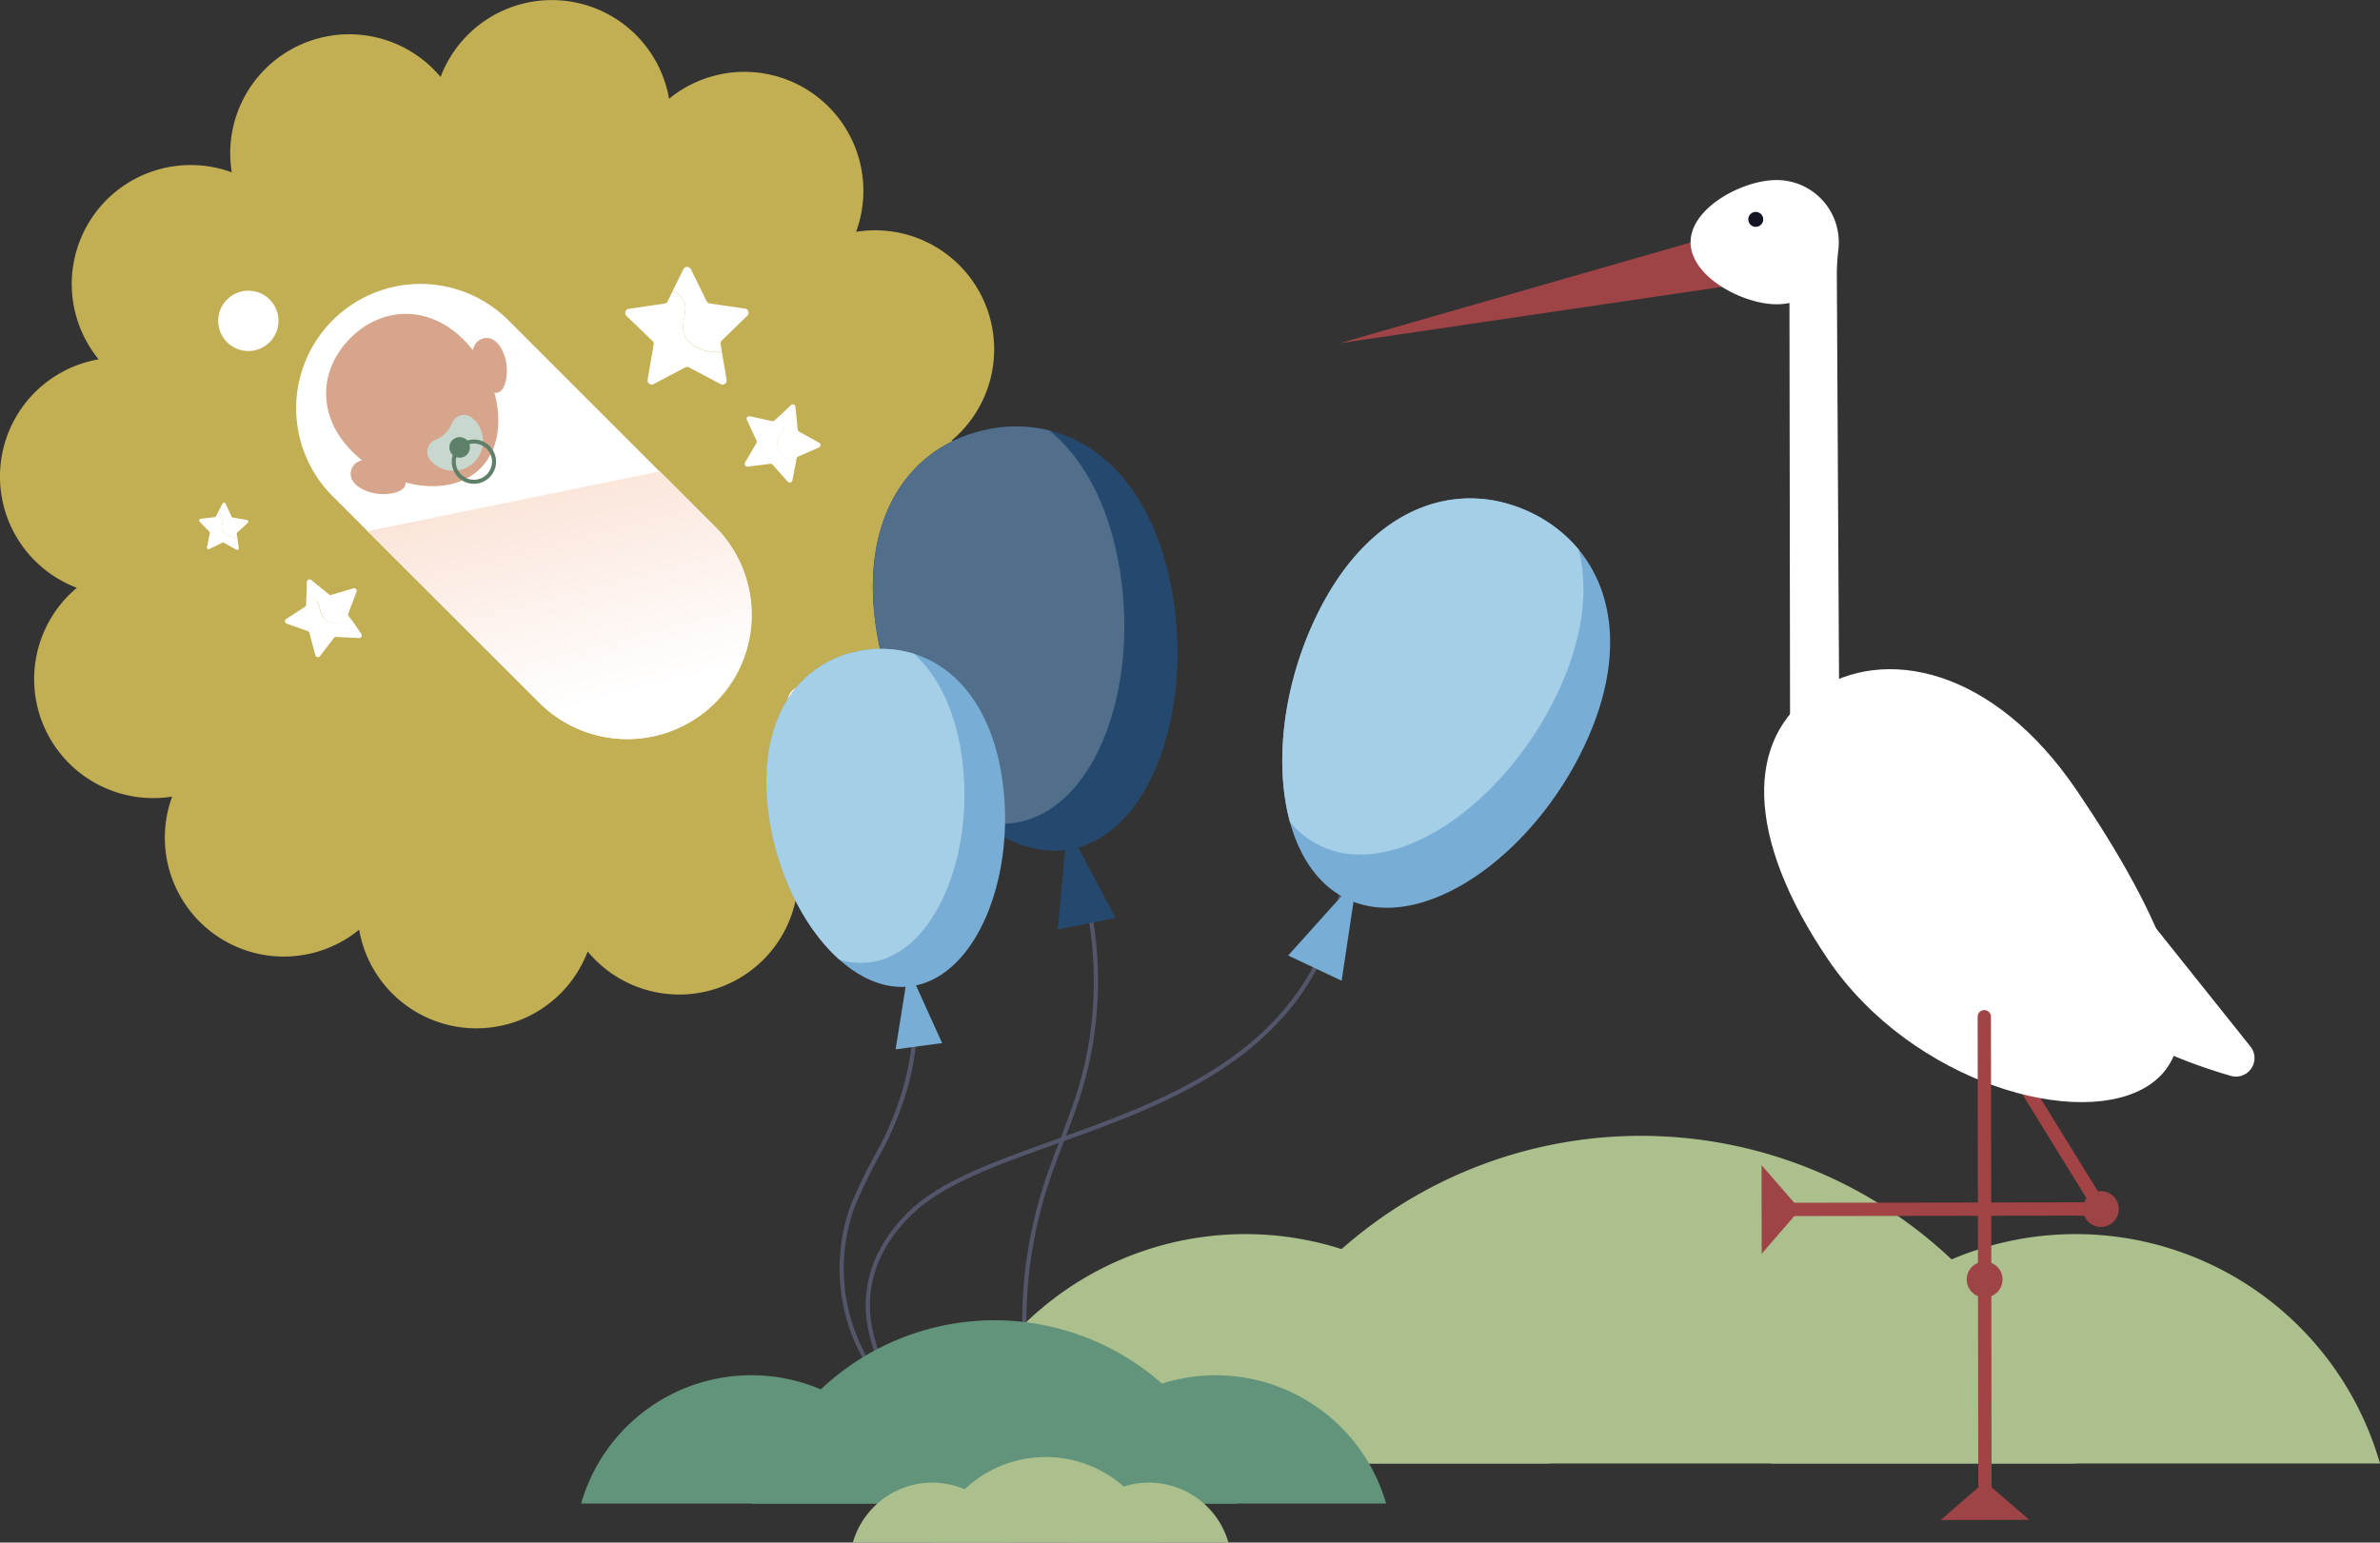
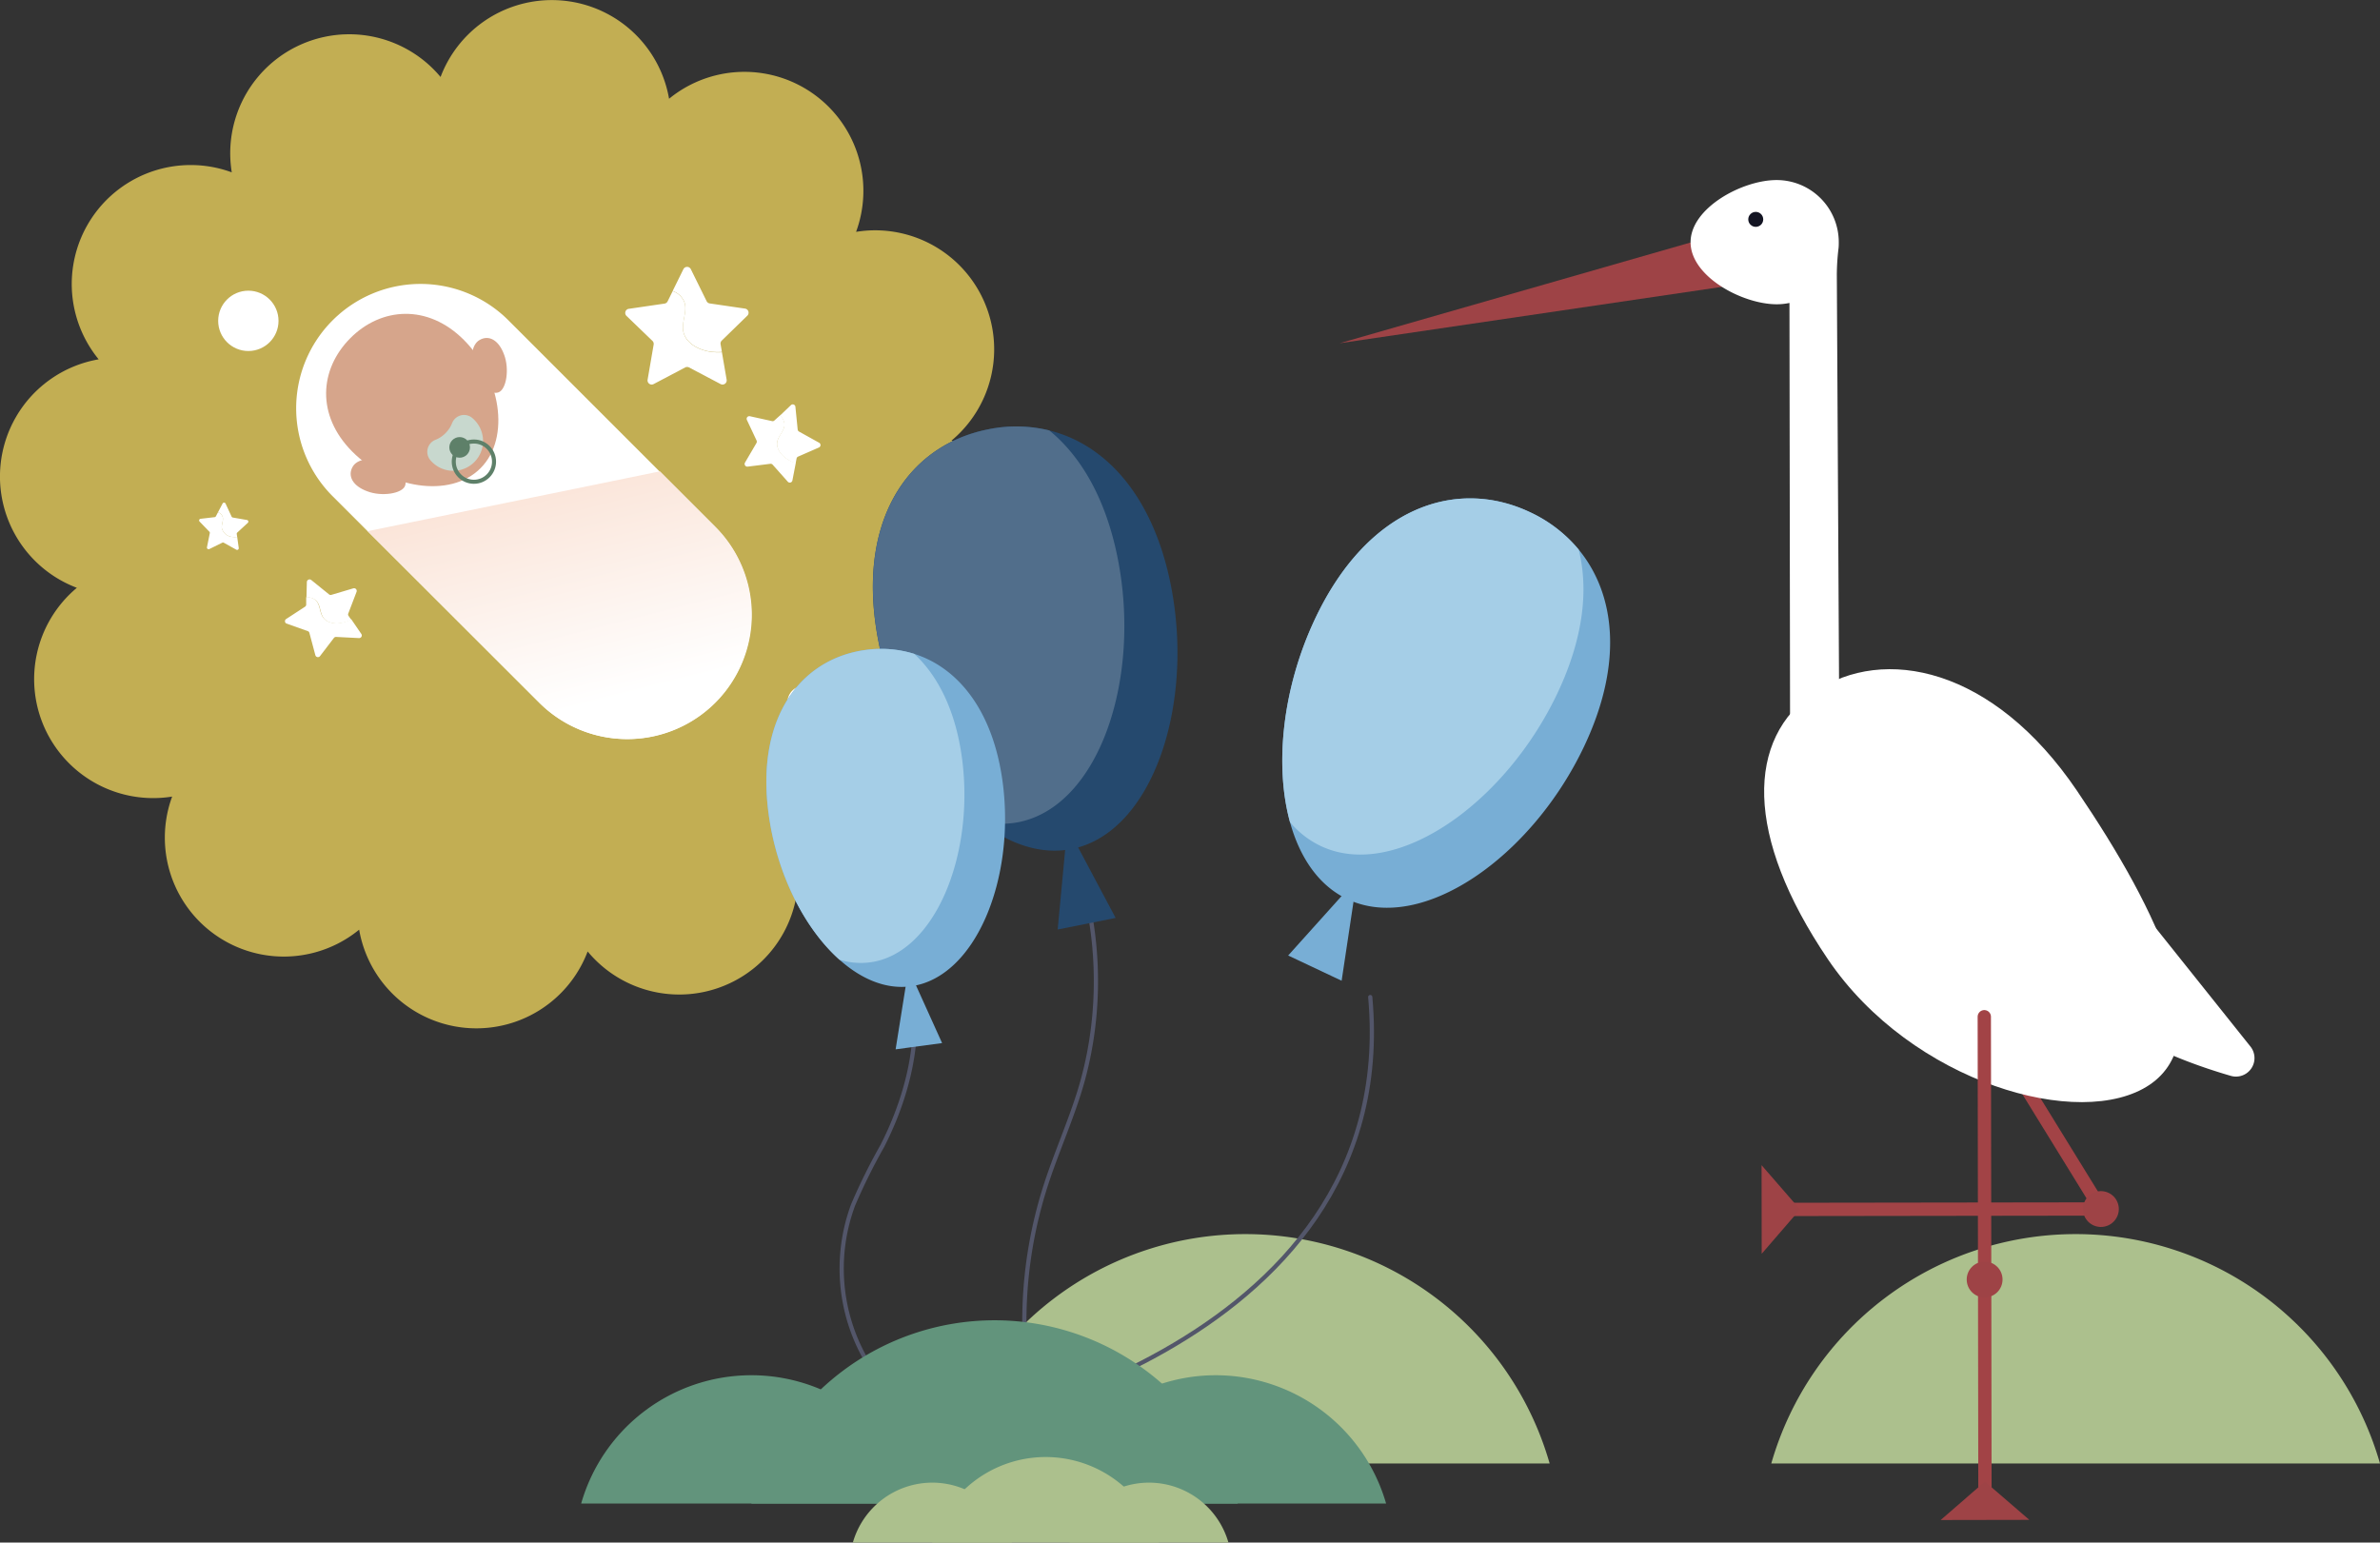
<svg xmlns="http://www.w3.org/2000/svg" width="429.14" height="278.17" viewBox="0 0 429.14 278.17">
  <rect x="0" y="0" width="429.14" height="278.17" fill="#333333" stroke="none" />
  <defs>
    <style>.cls-1{fill:#acc08d;}.cls-11,.cls-12,.cls-2{fill:none;}.cls-2{stroke:#a24346;stroke-width:2.4px;}.cls-12,.cls-2{stroke-linecap:round;stroke-linejoin:round;}.cls-3{fill:#9e4346;}.cls-4{fill:#fff;}.cls-5{fill:#141523;}.cls-6{fill:#c2ae53;}.cls-7{fill:url(#linear-gradient);}.cls-8{fill:#d6a58b;}.cls-9{fill:#c8d8ce;}.cls-10{fill:#5e8069;}.cls-11{stroke:#5e8069;stroke-miterlimit:10;stroke-width:0.73px;}.cls-12{stroke:#53566a;stroke-width:0.76px;}.cls-13{fill:#62947c;}.cls-14{fill:#25496e;}.cls-15{fill:#516e8b;}.cls-16{fill:#78aed5;}.cls-17{fill:#a5cee7;}</style>
    <linearGradient id="linear-gradient" x1="5.24" y1="126.9" x2="32.33" y2="19.99" gradientTransform="matrix(-1, 0, 0, 1, 112.45, 0)" gradientUnits="userSpaceOnUse">
      <stop offset="0" stop-color="#fff" />
      <stop offset="0.96" stop-color="#f3ba9b" />
      <stop offset="1" stop-color="#f3b797" />
    </linearGradient>
  </defs>
  <g id="Ebene_2" data-name="Ebene 2">
    <g id="Ebene_1-2" data-name="Ebene 1">
      <path class="cls-1" d="M374.26,222.55a57.08,57.08,0,0,1,54.88,41.37H319.38A57.1,57.1,0,0,1,374.26,222.55Z" />
      <path class="cls-1" d="M224.55,222.55a57.08,57.08,0,0,1,54.87,41.37H169.67A57.08,57.08,0,0,1,224.55,222.55Z" />
-       <path class="cls-1" d="M295.88,204.83a81.52,81.52,0,0,1,78.38,59.09H217.49A81.53,81.53,0,0,1,295.88,204.83Z" />
      <polyline class="cls-2" points="360.74 188.68 378.82 218.02 321.1 218.1" />
      <circle class="cls-3" cx="378.82" cy="218.02" r="3.23" transform="translate(-54.68 162.18) rotate(-22.58)" />
      <polygon class="cls-3" points="324.56 218.1 317.63 210.12 317.65 226.1 324.56 218.1" />
      <polygon class="cls-3" points="241.53 61.9 311.83 41.72 313.88 51.23 241.53 61.9" />
      <path class="cls-4" d="M329.6,173c15.09,22.27,45.59,31,58,22.62,6.2-4.2,6.7-11.9,3.76-21.32s-9.32-20.58-16.87-31.72c-15.09-22.27-34.87-26.23-47.26-17.83S314.5,150.7,329.6,173Z" />
      <path class="cls-4" d="M320.33,32.47a11.2,11.2,0,0,1,11.22,11.19c0,.42,0,.84-.06,1.25a41.23,41.23,0,0,0-.29,4.57l.49,89.91h-8.91l-.12-84.76a10.88,10.88,0,0,1-2.3.24c-6.19,0-15.52-5-15.53-11.18S314.14,32.47,320.33,32.47Z" />
      <path class="cls-4" d="M384.44,162l21.33,26.71a3.34,3.34,0,0,1-3.54,5.3c-9.72-2.82-24.14-8.49-30.12-18.4C362.68,160.05,384.44,162,384.44,162Z" />
      <line class="cls-2" x1="357.79" y1="183.35" x2="357.91" y2="271.21" />
      <circle class="cls-3" cx="357.85" cy="230.74" r="3.23" />
      <polygon class="cls-3" points="357.91 267.18 365.91 274.08 349.92 274.11 357.91 267.18" />
      <circle class="cls-5" cx="316.58" cy="39.56" r="1.35" />
      <path class="cls-6" d="M8.09,131.37A21.46,21.46,0,0,1,13.86,106a21.45,21.45,0,0,1,3.93-41.2,21.45,21.45,0,0,1,24-33.72,21.46,21.46,0,0,1,37.65-17.2,21.45,21.45,0,0,1,41.2,3.93,21.45,21.45,0,0,1,33.72,24,21.46,21.46,0,0,1,17.2,37.65,21.45,21.45,0,0,1-9.63,41.42q-.88-.09-1.74-.24l32.26,28.49-51.18-1.59q.38.67.69,1.38a21.45,21.45,0,0,1-36,22.66,21.45,21.45,0,0,1-41.2-3.93,21.45,21.45,0,0,1-33.72-24A21.48,21.48,0,0,1,8.09,131.37Z" />
      <path class="cls-4" d="M128.91,126.71h0a22.43,22.43,0,0,0,0-31.71L91.68,57.77a22.42,22.42,0,0,0-31.71,0h0a22.42,22.42,0,0,0,0,31.71L97.2,126.71A22.43,22.43,0,0,0,128.91,126.71Z" />
      <path class="cls-7" d="M119,85l10,10a22.45,22.45,0,0,1,0,31.72h0a22.43,22.43,0,0,1-31.71,0L66.29,95.79Z" />
      <path class="cls-8" d="M63.5,81.42C70,88,81.09,90,86.64,84.44s3.52-16.61-3-23.14S68.71,55.39,63.15,61,57,74.88,63.5,81.42Z" />
      <path class="cls-8" d="M66.23,88.6c2.6,1,6.29.42,6.81-1s-1.17-3.34-3.77-4.3-4.89-.46-5.66.83C62.6,85.84,63.62,87.65,66.23,88.6Z" />
      <path class="cls-8" d="M90.89,63.94c1,2.6.42,6.29-1,6.81S86.56,69.58,85.6,67s-.46-4.89.83-5.66C88.13,60.31,89.94,61.33,90.89,63.94Z" />
      <path class="cls-9" d="M80.32,78.12a5.34,5.34,0,0,0,1.2-1.82,2.31,2.31,0,0,1,3.62-.94,5.29,5.29,0,0,1,.54.52,5.38,5.38,0,0,1-7.8,7.41,3.45,3.45,0,0,1-.26-.28,2.33,2.33,0,0,1,.88-3.69A5.15,5.15,0,0,0,80.32,78.12Z" />
      <circle class="cls-10" cx="82.88" cy="80.68" r="1.86" />
      <circle class="cls-11" cx="85.45" cy="83.25" r="3.63" />
      <path class="cls-4" d="M128.1,63.41c-2.2-.32-4.57-1.61-4.92-3.8-.26-1.71.8-3.51.22-5.14a3.44,3.44,0,0,0-2.11-2l1.93-3.92a.75.75,0,0,1,1.35,0l2.84,5.76a.74.74,0,0,0,.57.41l6.35.93a.75.75,0,0,1,.42,1.28l-4.6,4.48a.75.75,0,0,0-.22.67l.24,1.38A10.22,10.22,0,0,1,128.1,63.41Z" />
      <path class="cls-4" d="M113.46,55.68l6.35-.93a.74.74,0,0,0,.57-.41l.91-1.84a3.44,3.44,0,0,1,2.11,2c.58,1.63-.48,3.43-.22,5.14.35,2.19,2.72,3.48,4.92,3.8a10.22,10.22,0,0,0,2.07.08l.85,4.95a.75.75,0,0,1-1.09.79l-5.69-3a.76.76,0,0,0-.69,0l-5.69,3a.75.75,0,0,1-1.09-.79l1.09-6.33a.75.75,0,0,0-.22-.67L113,57A.75.75,0,0,1,113.46,55.68Z" />
      <path class="cls-4" d="M142.25,83c-1.25-.68-2.39-2-2.1-3.38.23-1.09,1.27-1.93,1.29-3a2.18,2.18,0,0,0-.82-1.66l2-1.91a.48.48,0,0,1,.8.3l.41,4.1a.48.48,0,0,0,.25.38l3.6,2a.48.48,0,0,1,0,.86l-3.77,1.65a.46.46,0,0,0-.28.35l-.17.88A5.74,5.74,0,0,1,142.25,83Z" />
      <path class="cls-4" d="M135.21,75.06l4,.88a.46.46,0,0,0,.43-.12l1-.9a2.18,2.18,0,0,1,.82,1.66c0,1.11-1.06,2-1.29,3-.29,1.39.85,2.7,2.1,3.38a5.74,5.74,0,0,0,1.22.52l-.61,3.16a.48.48,0,0,1-.83.23l-2.74-3.08a.49.49,0,0,0-.42-.15l-4.08.51a.49.49,0,0,1-.48-.73l2.08-3.55a.51.51,0,0,0,0-.45l-1.75-3.72A.48.48,0,0,1,135.21,75.06Z" />
      <path class="cls-4" d="M62.15,112.22c-1.36.41-3.09.3-3.88-.89-.61-.92-.48-2.25-1.26-3a2.24,2.24,0,0,0-1.75-.58l.07-2.79a.49.49,0,0,1,.79-.37l3.2,2.59a.46.46,0,0,0,.44.09l3.94-1.17a.48.48,0,0,1,.59.63l-1.47,3.85a.46.46,0,0,0,0,.44l.51.74A5.71,5.71,0,0,1,62.15,112.22Z" />
      <path class="cls-4" d="M51.55,111.66,55,109.41a.46.46,0,0,0,.21-.39l0-1.32a2.24,2.24,0,0,1,1.75.58c.78.8.65,2.13,1.26,3,.79,1.19,2.52,1.3,3.88.89a5.71,5.71,0,0,0,1.23-.51l1.82,2.66a.48.48,0,0,1-.42.75l-4.11-.21a.49.49,0,0,0-.41.18l-2.5,3.27a.48.48,0,0,1-.85-.17l-1.07-4a.46.46,0,0,0-.3-.33l-3.88-1.38A.48.48,0,0,1,51.55,111.66Z" />
      <path class="cls-4" d="M41.93,96.83A2.15,2.15,0,0,1,40,95.25c-.09-.69.35-1.4.14-2.07a1.36,1.36,0,0,0-.83-.81l.82-1.56a.3.3,0,0,1,.54,0l1.09,2.35a.3.3,0,0,0,.22.17l2.54.44a.3.3,0,0,1,.16.52l-1.9,1.75a.3.3,0,0,0-.09.27l.08.55A3.39,3.39,0,0,1,41.93,96.83Z" />
      <path class="cls-4" d="M36.13,93.56l2.57-.3a.31.31,0,0,0,.23-.16l.38-.73a1.36,1.36,0,0,1,.83.81c.21.67-.23,1.38-.14,2.07a2.15,2.15,0,0,0,1.93,1.58,3.39,3.39,0,0,0,.84,0l.28,2a.3.3,0,0,1-.44.3l-2.26-1.26a.31.31,0,0,0-.28,0l-2.32,1.14a.3.3,0,0,1-.43-.33l.51-2.53a.3.3,0,0,0-.08-.27L36,94.07A.3.3,0,0,1,36.13,93.56Z" />
      <circle class="cls-4" cx="44.78" cy="57.86" r="5.44" />
      <circle class="cls-4" cx="145.02" cy="126.68" r="3.04" />
-       <path class="cls-12" d="M168.21,258.66S145,237.94,163.88,219s84.74-13.87,78.86-78.86" />
+       <path class="cls-12" d="M168.21,258.66s84.74-13.87,78.86-78.86" />
      <path class="cls-12" d="M170.55,253.19c-5.37,1.9-11-2.47-14-7.31a33,33,0,0,1-2.73-28.58,106.6,106.6,0,0,1,5.28-10.66c6.05-11.84,8.85-26.94,1.44-38-3-4.42-7.49-8.13-8.4-13.37" />
      <path class="cls-12" d="M186.85,256.84a80.38,80.38,0,0,1,1.6-42.74c1.84-5.79,4.34-11.35,6.15-17.14,7.6-24.34.77-54.07-20.27-68.47" />
      <path class="cls-13" d="M135.48,248a31.92,31.92,0,0,0-30.69,23.14h61.39A31.93,31.93,0,0,0,135.48,248Z" />
      <path class="cls-13" d="M219.23,248a31.94,31.94,0,0,0-30.7,23.14h61.4A32,32,0,0,0,219.23,248Z" />
      <path class="cls-13" d="M179.33,238.09a45.62,45.62,0,0,0-43.85,33.06h87.7A45.62,45.62,0,0,0,179.33,238.09Z" />
      <path class="cls-1" d="M168.11,267.37a14.91,14.91,0,0,0-14.33,10.8h28.65A14.91,14.91,0,0,0,168.11,267.37Z" />
      <path class="cls-1" d="M207.18,267.37a14.9,14.9,0,0,0-14.32,10.8H221.5A14.91,14.91,0,0,0,207.18,267.37Z" />
      <path class="cls-1" d="M188.56,262.75a21.27,21.27,0,0,0-20.45,15.42H209A21.29,21.29,0,0,0,188.56,262.75Z" />
      <path class="cls-14" d="M211.1,105.44c4.34,21.75-3.32,44.75-17.86,47.66-5.57,1.11-11.34-.89-16.59-5-8.44-6.63-15.52-18.73-18.2-32.14-4.35-21.75,5.14-35.63,19.68-38.53a25,25,0,0,1,11.06.19C199.32,80.13,207.88,89.34,211.1,105.44Z" />
      <path class="cls-15" d="M201.52,100.6c4.35,21.75-3.32,44.75-17.86,47.66a16.59,16.59,0,0,1-7-.16c-8.44-6.63-15.52-18.73-18.2-32.14-4.35-21.75,5.14-35.63,19.68-38.53a25,25,0,0,1,11.06.19C194.92,82.29,199.39,89.93,201.52,100.6Z" />
      <polygon class="cls-14" points="192.45 149.15 190.71 167.62 201.16 165.53 192.45 149.15" />
      <path class="cls-16" d="M180.79,141.05c2.33,17.44-4.9,35.25-16.56,36.81-4.46.6-8.93-1.28-12.87-4.8C145,167.39,140,157.45,138.58,146.7c-2.33-17.43,5.88-27.94,17.54-29.5a20,20,0,0,1,8.74.72C172.76,120.42,179.06,128.14,180.79,141.05Z" />
      <path class="cls-17" d="M173.46,136.73c2.33,17.44-4.9,35.25-16.56,36.81a13,13,0,0,1-5.54-.48C145,167.39,140,157.45,138.58,146.7c-2.33-17.43,5.88-27.94,17.54-29.5a20,20,0,0,1,8.74.72C169.16,121.91,172.31,128.18,173.46,136.73Z" />
      <polygon class="cls-16" points="163.81 174.7 161.49 189.23 169.87 188.1 163.81 174.7" />
      <path class="cls-16" d="M285.68,134.5c-9.46,20.06-29.32,34-42.73,27.65-5.14-2.42-8.58-7.47-10.35-13.89-2.84-10.35-1.32-24.29,4.52-36.66,9.46-20.06,25.34-25.56,38.75-19.24a25.26,25.26,0,0,1,8.78,6.74C291.29,107.15,292.69,119.65,285.68,134.5Z" />
      <path class="cls-17" d="M280.87,124.91c-9.46,20.06-29.32,34-42.73,27.65a16.53,16.53,0,0,1-5.54-4.3c-2.84-10.35-1.32-24.29,4.52-36.66,9.46-20.06,25.34-25.56,38.75-19.24a25.26,25.26,0,0,1,8.78,6.74C286.47,106.27,285.51,115.07,280.87,124.91Z" />
      <polygon class="cls-16" points="244.67 158.51 232.27 172.31 241.91 176.86 244.67 158.51" />
    </g>
  </g>
</svg>